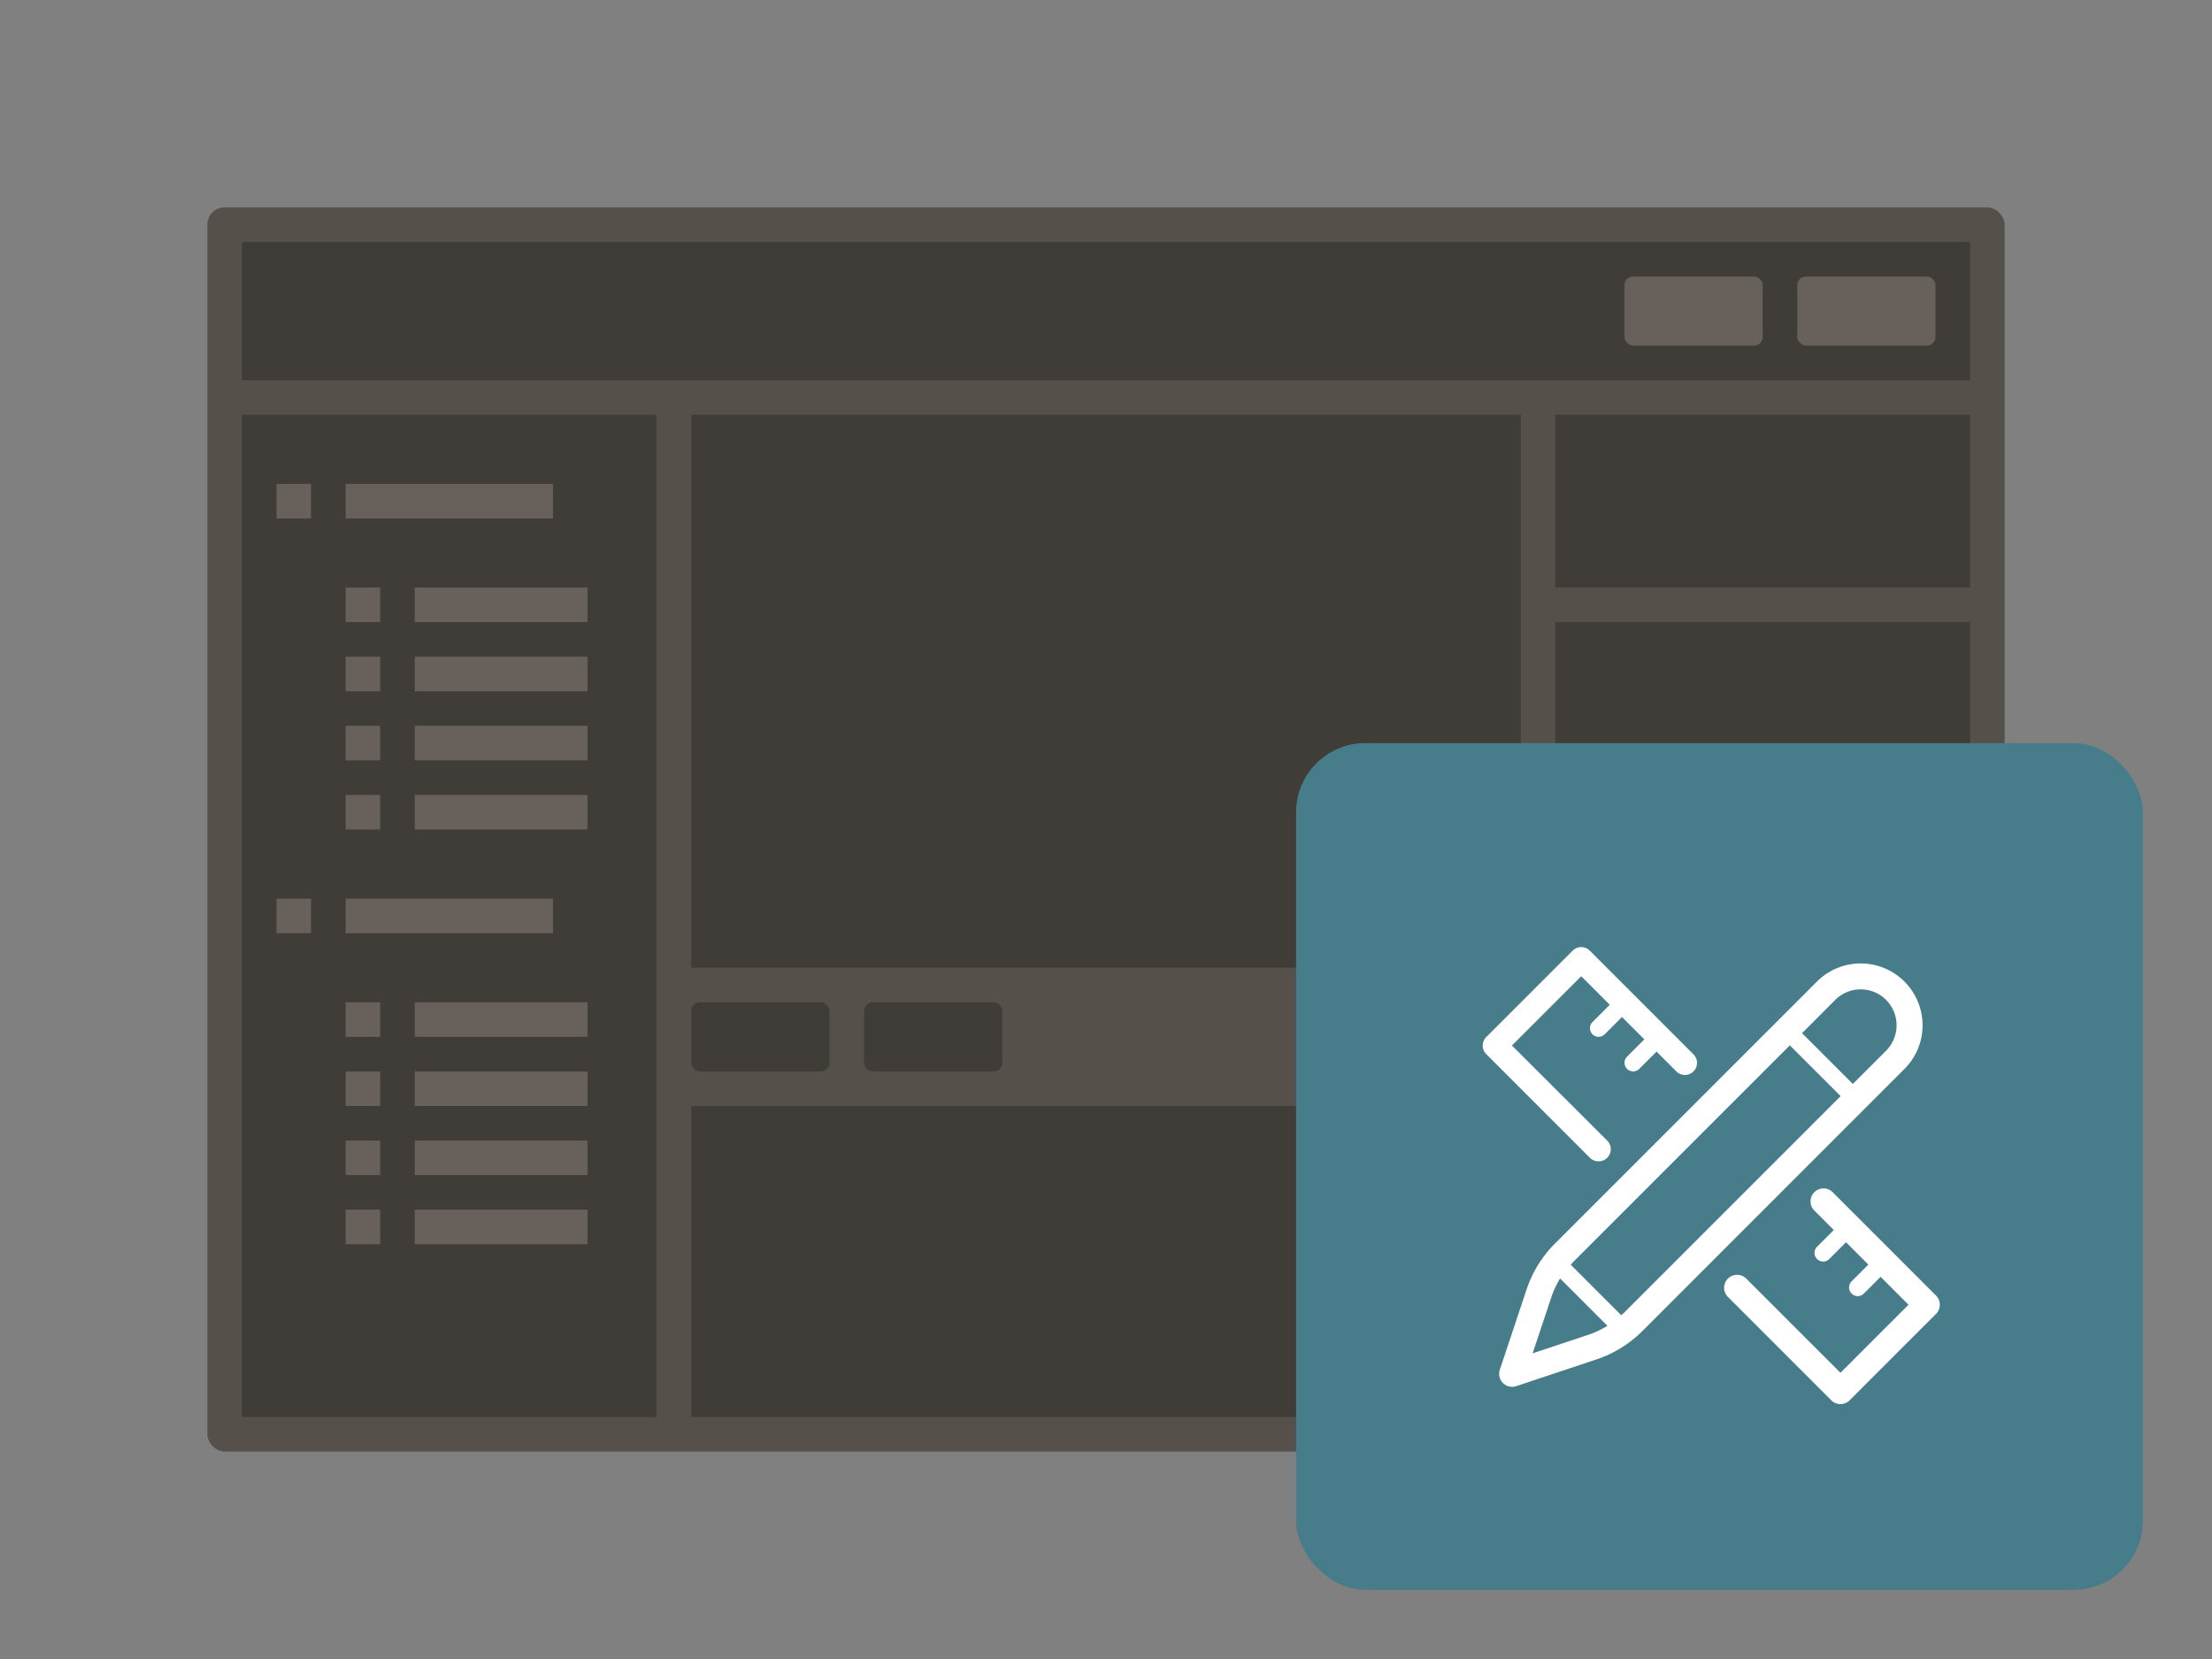
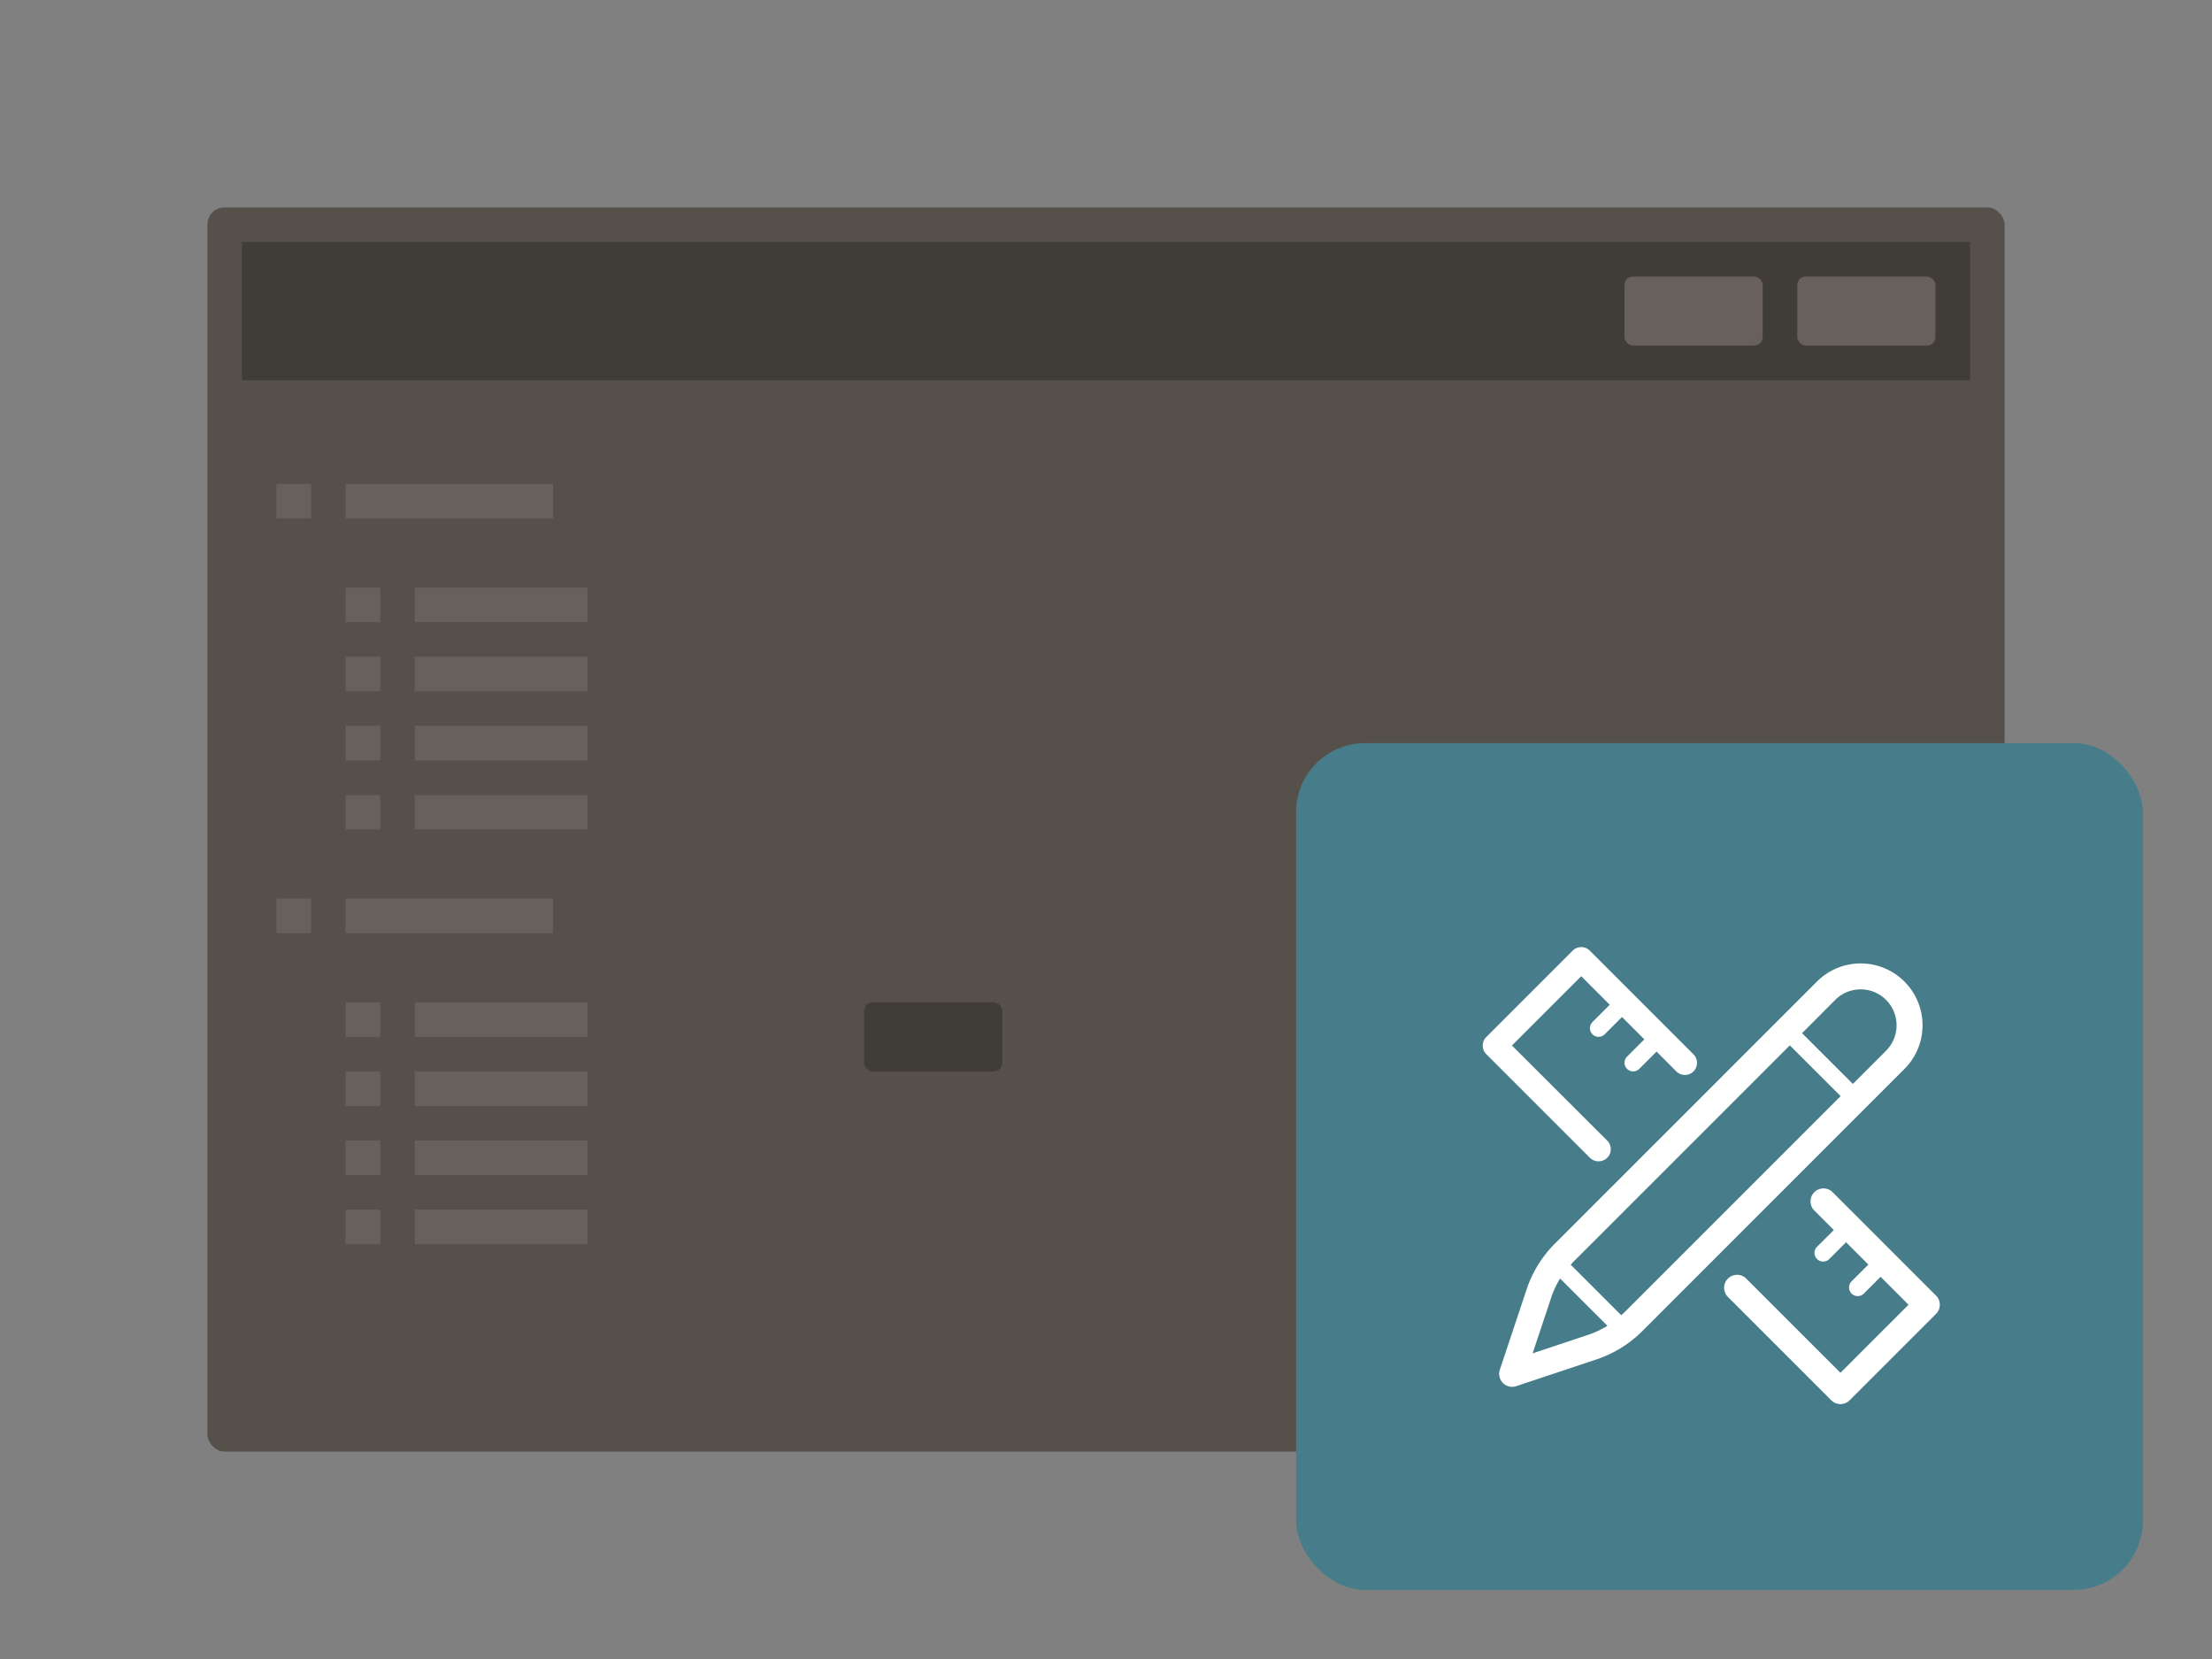
<svg xmlns="http://www.w3.org/2000/svg" xmlns:xlink="http://www.w3.org/1999/xlink" viewBox="0 0 128 96">
  <rect x="0" y="0" width="128" height="96" fill="#808080" stroke="none" />
  <symbol id="a" viewBox="0 0 49 49">
    <path d="M0 0h49v49H0z" fill="none" />
    <path d="M17.5 24.2A.7.7 0 0 0 18 23l-5.51-5.5 4.01-4.01 1.651 1.652-1 1a.5.5 0 0 0 .708.708l1-1 1.293 1.293-1 1a.5.5 0 0 0 .708.708l1-1L22.005 19a.7.7 0 0 0 .99-.99l-6-6a.7.7 0 0 0-.99 0l-5 5a.7.7 0 0 0 0 .99l6 6a.7.7 0 0 0 .495.2zm18.75-7.872a3.579 3.579 0 0 0-6.109-2.53l-15.17 15.17a6.788 6.788 0 0 0-1.63 2.638l-1.552 4.657a.75.75 0 0 0 .711.987.768.768 0 0 0 .237-.038l4.657-1.552a6.79 6.79 0 0 0 2.638-1.632L35.2 18.858a3.554 3.554 0 0 0 1.05-2.53zM16.919 34.236l-3.233 1.078 1.078-3.233a5.245 5.245 0 0 1 .513-1.1l2.738 2.738a5.217 5.217 0 0 1-1.096.517zm2.052-1.268c-.05.049-.105.092-.157.139l-2.922-2.922c.048-.051.09-.107.14-.157L28.57 17.49l2.94 2.939zM34.141 17.8l-1.924 1.924-2.94-2.939 1.923-1.927a2.079 2.079 0 0 1 3.548 1.47 2.094 2.094 0 0 1-.607 1.472zm2.889 14.17l-6-6a.75.75 0 0 0-1.06 1.06l1.146 1.147-.97.969a.5.5 0 0 0 .708.708l.969-.97 1.293 1.293-.97.969a.5.5 0 0 0 .708.708l.969-.97 1.616 1.616-3.939 3.939-5.47-5.469a.75.75 0 0 0-1.06 1.06l6 6a.748.748 0 0 0 1.06 0l5-5a.749.749 0 0 0 0-1.06z" fill="#fff" />
  </symbol>
  <rect fill="#56504B" height="72" rx="1" width="104" x="12" y="12" />
-   <path d="M40 64h48v18H40zM14 24h24v58H14zm76 0h24v10H90zm0 42h24v16H90zm0-30h24v28H90z" fill="#403C38" />
  <path d="M20 28h12v2H20zm-4 0h2v2h-2zm8 6h10v2H24zm0 4h10v2H24zm0 4h10v2H24zm-4-8h2v2h-2zm0 4h2v2h-2zm0 4h2v2h-2zm4 4h10v2H24zm-4 0h2v2h-2zm0 12h2v2h-2zm0 4h2v2h-2zm0 4h2v2h-2zm0-14h12v2H20zm-4 0h2v2h-2zm8 6h10v2H24zm0 4h10v2H24zm0 4h10v2H24zm-4 4h2v2h-2zm4 0h10v2H24z" fill="#67605B" />
  <path d="M14 14h100v8H14z" fill="#403C38" />
  <rect fill="#67605B" height="4" rx=".5" width="8" x="104" y="16" />
  <rect fill="#67605B" height="4" rx=".5" width="8" x="94" y="16" />
  <g fill="#403C38">
-     <path d="M40 24h48v32H40z" />
-     <rect height="4" rx=".5" width="8" x="40" y="58" />
+     <path d="M40 24h48H40z" />
    <rect height="4" rx=".5" width="8" x="50" y="58" />
  </g>
  <rect fill="#477D8A" height="49" rx="4" width="49" x="75" y="43" />
  <use height="49" transform="translate(75 43)" width="49" xlink:href="#a" />
</svg>